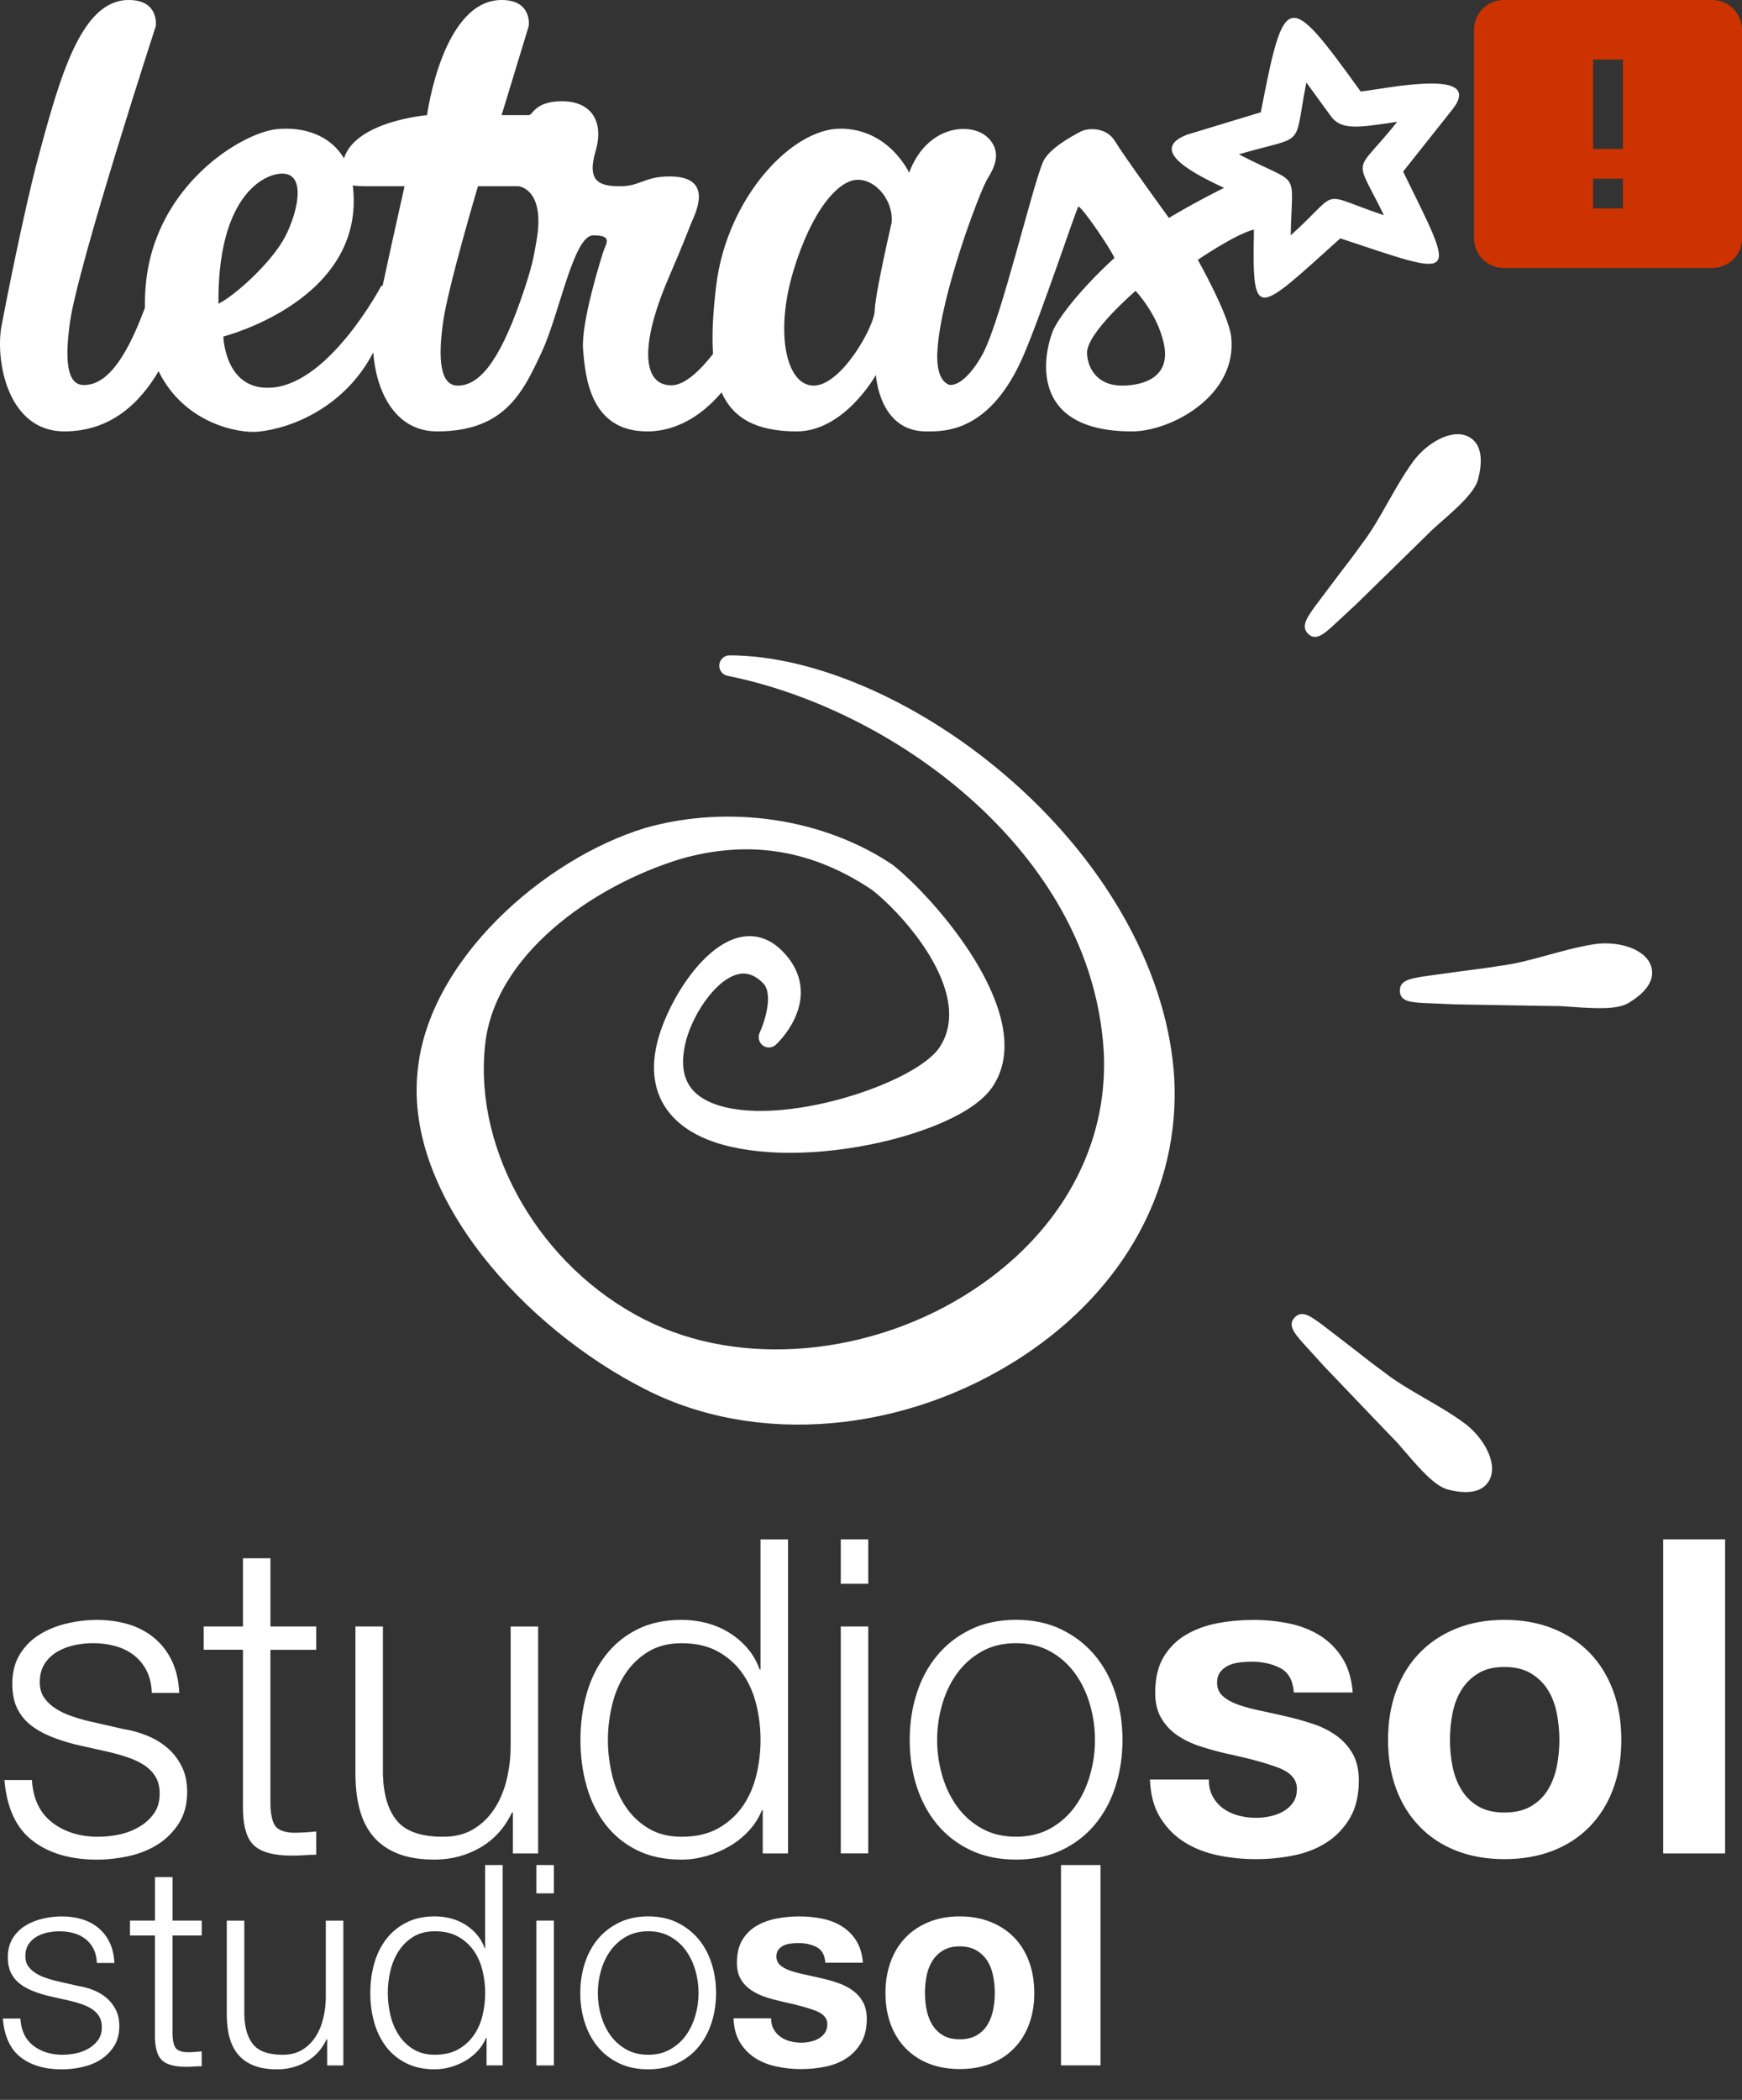
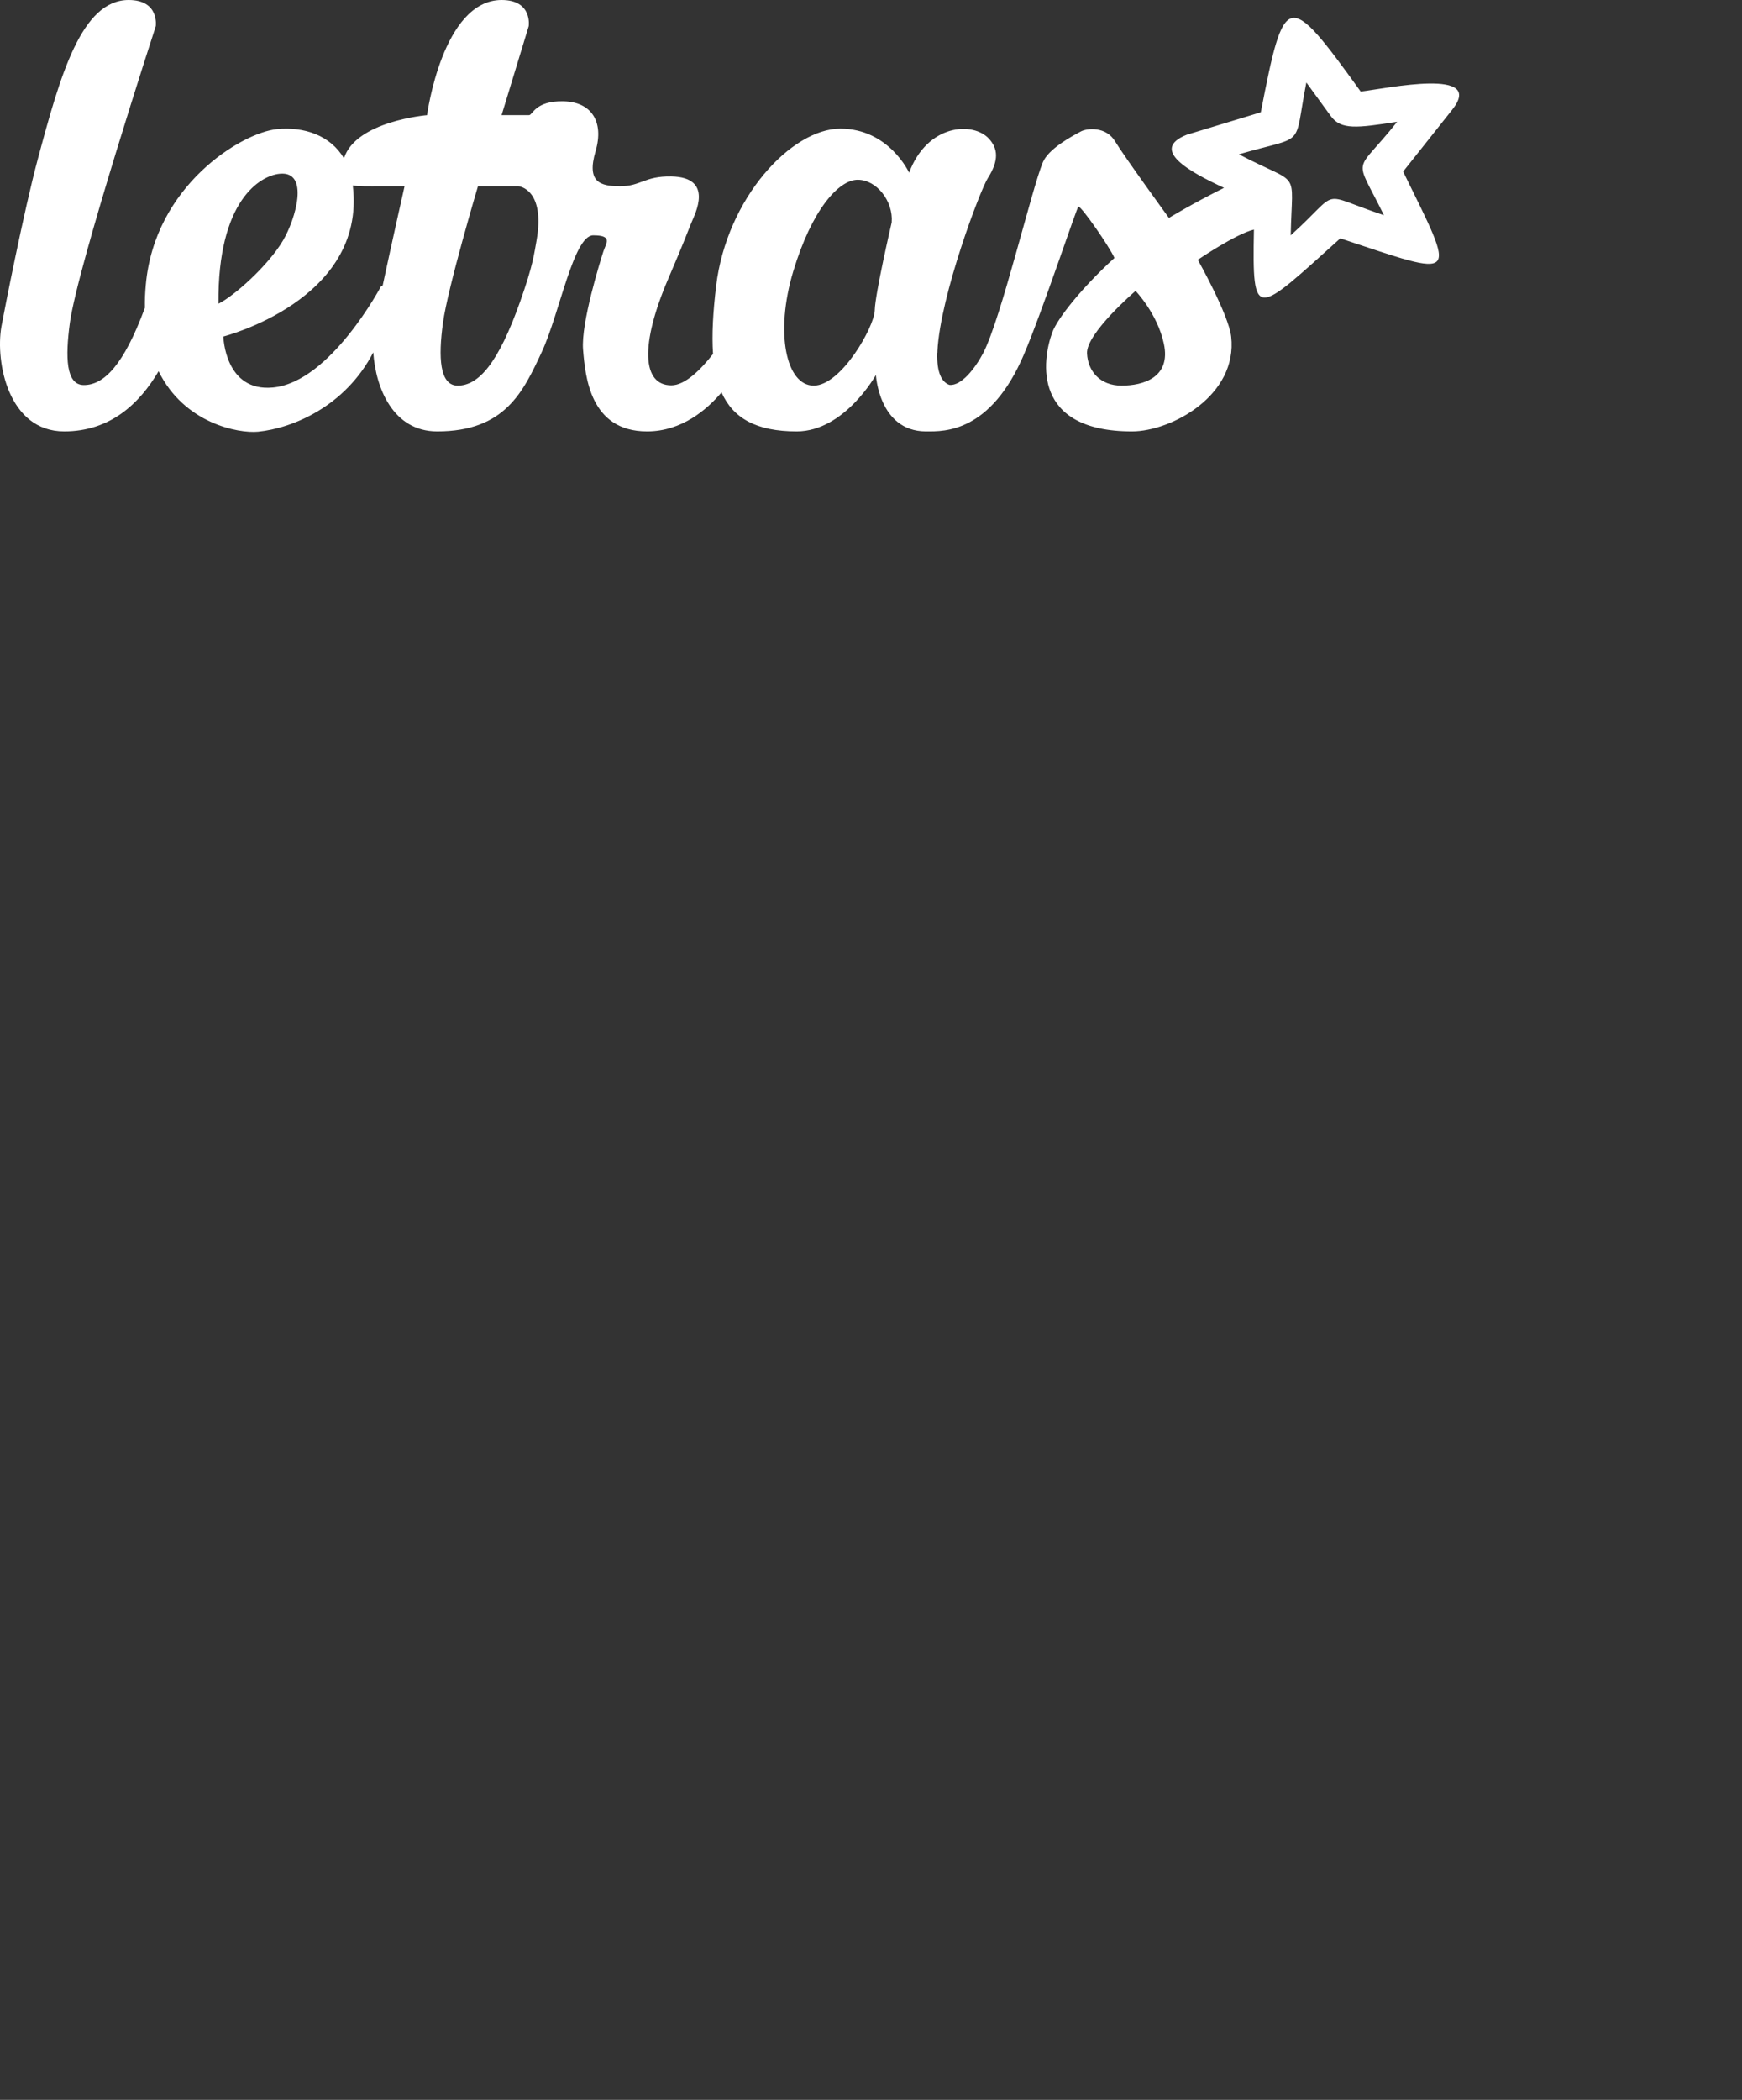
<svg xmlns="http://www.w3.org/2000/svg" width="117" height="141" viewBox="0 0 117 141">
  <rect x="0" y="0" width="117" height="141" fill="#333333" stroke="none" />
  <title>sprite</title>
  <g fill="none" fill-rule="evenodd">
    <path d="M91.39 6.147C86.46-.686 86.27-.638 84.68 7.54l-4.97 1.507c-2.53 1.005.21 2.503 2.5 3.566-2.2 1.102-3.7 2.02-3.7 2.02S75.52 10.525 74.9 9.5c-.61-1.024-1.87-.888-2.28-.685-.68.358-2.2 1.18-2.58 2.087-.74 1.76-2.79 10.458-4 12.797-.56 1.062-1.48 2.222-2.27 2.145-.52-.184-.86-.822-.82-2.146v-.01l.01-.02v-.087c.2-3.78 2.89-10.854 3.39-11.627.77-1.208.66-1.99.08-2.63-1.05-1.17-4.14-1.024-5.37 2.272 0 0-1.35-2.957-4.62-2.957-3.28 0-7.63 4.66-8.34 10.555-.21 1.76-.3 3.277-.21 4.572-.83 1.063-1.88 2.107-2.8 2.107-1.95 0-2.13-2.697-.18-7.22 1.09-2.532 1.32-3.21 1.54-3.73.21-.523 1.55-3.026-1.37-3.075-1.78-.03-2.05.657-3.42.657-1.36 0-2.27-.27-1.66-2.35.59-2.01-.3-3.314-2.15-3.353-1.9-.048-2.08.928-2.31.928h-1.85l1.82-5.973S35.78 0 33.69 0c-3.98 0-5.008 7.732-5.008 7.732s-4.79.397-5.58 2.9c-.91-1.547-2.68-2.136-4.49-1.962-2.39.232-8.24 3.808-8.82 10.467-.05.54-.07 1.044-.06 1.527-1.42 3.857-2.76 5.2-4.11 5.19-1.2-.01-1.24-1.865-.93-4.175.53-3.838 5.77-19.92 5.77-19.92S10.722 0 8.642 0c-3.18 0-4.6 5.084-6.1 10.67-.94 3.5-2.24 10.13-2.45 11.27-.41 2.378.47 7.027 4.22 7.027 3.09 0 5.05-1.856 6.34-4.04 1.72 3.508 5.36 4.185 6.68 4.06 2.28-.224 5.84-1.663 7.74-5.327.16 2.397 1.33 5.307 4.29 5.307 4.56 0 5.78-2.658 7.04-5.365 1.18-2.55 2.12-7.8 3.44-7.8 1.33 0 .87.513.68 1.093-.19.59-1.51 4.794-1.36 6.582.15 1.797.46 5.49 4.3 5.49 2.33 0 4.03-1.47 5-2.62.77 1.73 2.33 2.62 5.048 2.62 3.21 0 5.32-3.79 5.32-3.79s.2 3.76 3.33 3.79h.08c1.17 0 4.28.106 6.53-5.162 1.26-2.947 3.57-9.935 3.66-9.935.22 0 2.1 2.716 2.42 3.45-2.27 2.078-3.82 4.07-4.17 4.987-.7 1.904-1.36 6.66 5.35 6.66 2.63 0 7.11-2.407 6.66-6.37-.18-1.498-2.24-5.152-2.24-5.152s2.55-1.74 3.77-2.03c-.12 6.254.09 5.723 5.8.59 8.07 2.678 7.84 2.91 4.22-4.484l3.29-4.146c2.27-2.85-4.31-1.45-6.14-1.227zM25.702 19.175c-.06.01-.1.03-.1.03s-3.4 6.447-7.26 6.814c-3.25.318-3.34-3.423-3.34-3.423s9.58-2.426 8.7-10.08v-.068c.4.076 1.02.057 1.93.057h1.54s-.84 3.72-1.47 6.668zm10.33-2.995c-.16.87-.22 1.594-1.09 4.05-1.48 4.184-2.81 5.673-4.21 5.663-1.21-.01-1.3-1.904-.98-4.214.31-2.32 2.35-9.173 2.35-9.173h2.73s1.82.164 1.2 3.673zm23.86-1.257s-1.122 4.823-1.14 5.925c-.03 1.092-2.25 5.045-4.1 5.045-1.85 0-2.62-3.537-1.37-7.684 1.248-4.137 3.05-6.138 4.328-6.138 1.28 0 2.39 1.45 2.28 2.85zm15.44 10.97c-1.462 0-2.262-.976-2.322-2.155-.08-1.344 3.26-4.205 3.26-4.205s1.47 1.527 1.9 3.547c.49 2.262-1.37 2.813-2.84 2.813zM92.95 14.45c-4.53-1.508-2.77-1.8-6.26 1.353.09-4.6.74-3.23-3.48-5.442 4.6-1.342 3.64-.28 4.53-4.822l1.64 2.252c.69.947 1.75.802 4.46.387-2.91 3.672-2.93 2.107-.89 6.273zm-74.158-2.784c2.02-.193 1.06 3.064.21 4.494-.99 1.672-3.28 3.72-4.33 4.234-.06-6.93 2.8-8.602 4.12-8.728z" fill="#FFF" />
-     <path d="M101 0h14c1.105 0 2 .895 2 2v14c0 1.105-.895 2-2 2h-14c-1.105 0-2-.895-2-2V2c0-1.105.895-2 2-2zm8 10V4h-2v6h2zm0 4v-2h-2v2h2z" fill="#C30" />
    <g fill="#FFF">
-       <path d="M68.07 52.534c-5.92-5.262-13.23-8.528-19.076-8.528-.353 0-.644.27-.68.623-.003.023-.005.046-.005.07 0 .325.225.613.552.678 5.958 1.204 12.038 4.328 16.673 8.574 3.676 3.364 8.15 8.99 8.6 16.696.016.282.02.566.02.85 0 5.953-3.17 11.43-8.805 15.13-6.798 4.466-15.664 5.254-22.073 1.966C36.35 85.09 31.847 77.39 32.57 70.278c.55-6.088 7.21-10.802 13.17-12.61 4.603-1.303 8.81-.615 12.853 2.1 1.968 1.572 5.157 5.204 5.157 8.356 0 .744-.18 1.46-.59 2.113-1.47 2.482-10.908 5.614-15.317 3.836-1.663-.67-2.264-1.952-1.833-3.916.394-1.86 1.953-4.266 3.447-4.71.638-.193 1.228-.006 1.795.572.733.74.063 2.7-.23 3.33-.137.296-.05.652.21.85.26.196.623.18.866-.04.065-.06 1.632-1.5 1.686-3.418.027-1.052-.388-2.02-1.243-2.883-.89-.9-1.95-1.2-3.075-.865-2.544.758-4.84 4.72-5.373 7.225-.644 2.914.572 5.15 3.42 6.297 2.63 1.063 6.736 1.184 10.978.328 3.232-.653 7.098-2.052 8.263-4.012 2.943-4.713-4.025-12.56-6.76-14.73-.013-.012-.03-.023-.042-.032-4.627-3.117-10.987-4.067-16.603-2.478-6.845 2.078-14.635 8.93-15.305 16.387-.853 8.384 7.237 17.233 15.28 21.3 7.493 3.844 17.465 2.98 25.367-2.21 6.84-4.494 10.55-11.285 10.18-18.628-.403-6.913-4.34-14.168-10.8-19.908m30.303 43.044c-.858-.632-1.78-1.167-2.67-1.68-1-.58-1.944-1.125-2.81-1.81-.01-.004-.018-.01-.024-.015-.56-.404-1.345-1.017-2.102-1.61l-1.946-1.497c-.797-.587-1.368-1.007-1.855-.512-.507.513-.022 1.077.493 1.67l1.503 1.652 3.917 4.097.952.986.53.61c1.082 1.268 2.046 2.33 2.886 2.552 1.836.47 2.547-.12 2.817-.7.535-1.143-.465-2.83-1.692-3.744m-8.875-53.525l1.632-1.517 4.05-3.96.98-.966.6-.54c1.255-1.09 2.312-2.065 2.523-2.914.472-1.86-.117-2.577-.692-2.85-1.125-.54-2.798.47-3.7 1.712-.625.867-1.15 1.798-1.664 2.697-.57 1.014-1.112 1.97-1.785 2.846l-.016.023c-.4.564-1.005 1.358-1.593 2.124l-1.48 1.968c-.575.802-.994 1.382-.503 1.878.505.51 1.062.02 1.65-.5m21.38 22.786c-.42-1.187-2.307-1.67-3.816-1.435-1.046.164-2.07.446-3.058.718-1.116.306-2.167.595-3.254.733-.013 0-.02.004-.028.004-.677.114-1.66.242-2.614.363l-2.424.334c-.966.153-1.667.266-1.667.965 0 .724.737.775 1.52.828l2.22.094 5.635.097 1.357.018.805.05c1.647.122 3.075.19 3.824-.26 1.628-.978 1.713-1.905 1.502-2.51M9.846 112.18c-.216-.423-.504-.772-.865-1.048-.36-.276-.775-.477-1.243-.605-.47-.128-.967-.193-1.494-.193-.41 0-.825.045-1.245.134-.42.088-.805.236-1.157.443-.35.207-.634.478-.848.813-.215.335-.322.748-.322 1.24 0 .414.103.764.307 1.05.205.285.464.526.776.723.312.197.654.36 1.026.487.37.128.71.232 1.024.31l2.46.56c.526.08 1.05.223 1.567.43.518.206.976.477 1.377.812.4.335.727.748.98 1.24.255.493.382 1.074.382 1.743 0 .827-.187 1.53-.557 2.112-.372.58-.845 1.054-1.42 1.418-.577.364-1.227.624-1.95.783-.72.157-1.434.236-2.136.236-1.778 0-3.218-.422-4.32-1.27-1.104-.845-1.734-2.205-1.89-4.075h1.846c.077 1.26.53 2.21 1.36 2.85.83.64 1.86.96 3.09.96.45 0 .914-.048 1.393-.147.477-.098.922-.265 1.332-.502.41-.235.747-.535 1.01-.9.264-.364.395-.812.395-1.344 0-.453-.092-.832-.278-1.138-.185-.304-.434-.56-.746-.767-.314-.206-.67-.378-1.07-.516s-.805-.256-1.216-.355l-2.372-.533c-.606-.156-1.162-.338-1.67-.545-.507-.207-.95-.463-1.332-.77-.38-.303-.68-.678-.894-1.12-.214-.444-.32-.99-.32-1.64 0-.768.17-1.428.51-1.98.342-.55.787-.993 1.334-1.33.546-.333 1.156-.58 1.83-.737.673-.157 1.342-.236 2.007-.236.76 0 1.468.098 2.122.294.654.197 1.23.503 1.727.915.498.413.894.926 1.187 1.536.293.61.458 1.33.498 2.156h-1.845c-.02-.57-.137-1.068-.35-1.492M21.238 109.212v1.566h-3.075v10.278c0 .61.083 1.09.25 1.433.164.344.58.536 1.243.575.527 0 1.055-.03 1.582-.088v1.565c-.274 0-.547.01-.82.03-.274.02-.547.028-.82.028-1.23 0-2.09-.24-2.578-.723-.488-.482-.722-1.373-.703-2.673v-10.426h-2.635v-1.566h2.635v-4.578h1.846v4.578h3.075M34.447 124.453v-2.747h-.06c-.487 1.024-1.196 1.807-2.122 2.35-.93.54-1.96.81-3.09.81-.957 0-1.772-.132-2.446-.398-.674-.266-1.22-.645-1.64-1.137-.42-.49-.73-1.092-.923-1.8-.196-.71-.293-1.517-.293-2.423v-9.895h1.845v9.925c.037 1.378.355 2.42.95 3.13.596.71 1.626 1.064 3.09 1.064.8 0 1.484-.17 2.05-.516.567-.344 1.035-.802 1.406-1.374.37-.57.645-1.225.82-1.964.176-.738.264-1.492.264-2.26v-8.004h1.845v15.24h-1.698M51.228 124.453v-2.895h-.06c-.194.493-.482.946-.863 1.36-.38.413-.815.763-1.303 1.048-.488.286-1.01.506-1.567.665-.557.157-1.108.236-1.655.236-1.153 0-2.152-.21-3.002-.634-.85-.423-1.557-1.005-2.123-1.743-.566-.74-.986-1.596-1.26-2.57-.274-.975-.41-2.004-.41-3.087 0-1.083.136-2.112.41-3.087.274-.975.694-1.832 1.26-2.57.566-.738 1.274-1.324 2.123-1.757.85-.434 1.85-.65 3.002-.65.566 0 1.117.068 1.655.206.537.138 1.04.35 1.508.635.47.286.884.635 1.245 1.05.36.413.64.896.835 1.447h.058v-8.743h1.846v21.09h-1.698zm-10.12-5.272c.186.78.48 1.473.88 2.083.4.61.912 1.108 1.537 1.49.625.385 1.377.578 2.255.578.976 0 1.8-.192 2.475-.576.674-.383 1.22-.88 1.64-1.49.42-.61.722-1.305.908-2.083.185-.777.278-1.56.278-2.347 0-.788-.092-1.57-.277-2.348-.186-.778-.488-1.472-.908-2.083-.42-.61-.966-1.107-1.64-1.49-.674-.385-1.5-.578-2.475-.578-.878 0-1.63.193-2.255.577-.625.385-1.137.882-1.538 1.492-.4.61-.693 1.305-.878 2.083-.187.777-.28 1.56-.28 2.348 0 .787.093 1.57.28 2.348zM56.47 103.364h1.845v2.982H56.47v-2.982zm0 5.848h1.845v15.24H56.47v-15.24zM71.304 109.42c.888.432 1.635 1.013 2.24 1.742.605.728 1.064 1.58 1.377 2.555.313.974.47 2.013.47 3.116 0 1.103-.157 2.14-.47 3.116-.312.974-.77 1.825-1.376 2.554-.605.73-1.352 1.305-2.24 1.728-.89.423-1.91.634-3.06.634-1.153 0-2.173-.21-3.06-.634-.89-.423-1.637-1-2.24-1.728-.607-.73-1.066-1.58-1.378-2.555-.313-.976-.468-2.014-.468-3.117 0-1.103.155-2.142.468-3.116.312-.975.77-1.827 1.377-2.555.604-.73 1.35-1.31 2.24-1.743.888-.434 1.908-.65 3.06-.65 1.152 0 2.172.216 3.06.65zm-5.375 1.476c-.664.374-1.215.867-1.655 1.477-.44.61-.772 1.304-.995 2.082-.226.778-.337 1.57-.337 2.378 0 .807.11 1.6.337 2.377.223.778.555 1.473.995 2.082.44.61.99 1.104 1.654 1.478.663.374 1.435.56 2.313.56.88 0 1.65-.186 2.315-.56.663-.374 1.214-.867 1.654-1.478.44-.61.77-1.304.995-2.082.225-.777.337-1.57.337-2.377 0-.808-.112-1.6-.337-2.378-.224-.778-.556-1.472-.995-2.082-.44-.61-.99-1.103-1.654-1.477-.665-.374-1.436-.562-2.315-.562-.878 0-1.65.188-2.314.562zM81.467 120.658c.185.325.424.59.717.797.293.207.63.36 1.01.458.382.1.777.148 1.187.148.294 0 .602-.034.924-.102.32-.07.614-.178.878-.325.263-.148.484-.344.66-.59.175-.247.263-.557.263-.932 0-.63-.415-1.1-1.245-1.416-.83-.315-1.987-.63-3.47-.946-.606-.137-1.197-.3-1.773-.487-.576-.186-1.088-.432-1.537-.737-.45-.306-.81-.69-1.083-1.153-.274-.462-.41-1.028-.41-1.698 0-.984.19-1.79.57-2.422.38-.63.884-1.126 1.51-1.49.623-.366 1.326-.622 2.108-.77.78-.147 1.58-.22 2.4-.22.82 0 1.616.078 2.388.235.77.158 1.46.424 2.065.798.605.374 1.107.87 1.508 1.492.4.62.64 1.403.718 2.348H86.9c-.058-.808-.362-1.354-.91-1.64-.545-.285-1.19-.428-1.932-.428-.234 0-.488.014-.76.044-.274.03-.523.093-.748.19-.224.1-.415.243-.57.43-.157.187-.235.438-.235.753 0 .374.136.68.41.915.273.236.63.43 1.07.577.438.147.94.28 1.508.398.565.118 1.14.247 1.728.384.605.138 1.196.306 1.772.502.576.196 1.09.457 1.538.782.45.325.81.73 1.084 1.21.273.484.41 1.08.41 1.788 0 1.005-.2 1.846-.6 2.526-.4.678-.924 1.225-1.567 1.64-.645.413-1.382.704-2.212.87-.83.167-1.675.25-2.534.25-.877 0-1.736-.088-2.575-.264-.84-.178-1.587-.473-2.24-.887-.656-.413-1.192-.96-1.612-1.64-.42-.678-.65-1.53-.69-2.554h3.956c0 .454.09.843.277 1.168M93.782 113.51c.37-.995.897-1.84 1.582-2.54.682-.7 1.503-1.24 2.46-1.625.956-.384 2.03-.576 3.22-.576 1.192 0 2.27.19 3.238.575.966.384 1.79.926 2.474 1.625.684.7 1.21 1.545 1.582 2.54.37.994.556 2.102.556 3.323 0 1.22-.185 2.323-.556 3.308-.37.986-.898 1.827-1.582 2.526-.684.7-1.508 1.236-2.474 1.61-.967.374-2.046.56-3.237.56-1.19 0-2.265-.186-3.22-.56-.958-.374-1.78-.91-2.46-1.61-.686-.7-1.213-1.54-1.583-2.525-.37-.984-.556-2.086-.556-3.307 0-1.22.185-2.33.556-3.323zm3.778 5.11c.117.58.317 1.103.6 1.565.283.463.66.832 1.128 1.107.47.277 1.054.414 1.757.414.703 0 1.293-.137 1.772-.414.478-.275.86-.644 1.142-1.107.282-.462.483-.984.6-1.565.117-.58.176-1.177.176-1.787 0-.61-.06-1.21-.176-1.802-.117-.59-.318-1.112-.6-1.564-.284-.453-.665-.823-1.143-1.11-.48-.284-1.07-.426-1.772-.426-.703 0-1.288.142-1.757.427-.47.286-.845.656-1.127 1.11-.283.45-.483.973-.6 1.564-.117.592-.176 1.192-.176 1.803 0 .61.06 1.206.176 1.787zM111.706 103.364h4.16v21.09h-4.16" />
-     </g>
+       </g>
    <g fill="#FFF">
-       <path d="M6.28 130.856c-.137-.27-.32-.492-.55-.668-.23-.176-.495-.305-.794-.387-.3-.08-.617-.12-.953-.12-.262 0-.527.027-.794.084-.27.056-.515.15-.74.282-.224.132-.405.305-.542.52-.137.213-.205.476-.205.79 0 .264.066.487.196.67.13.18.295.335.494.46.2.126.417.23.655.31.235.083.453.15.652.2l1.57.357c.336.05.67.142 1 .274.33.13.622.304.877.518.254.213.463.477.625.79.162.315.243.686.243 1.113 0 .527-.118.977-.355 1.347s-.54.672-.906.905c-.368.232-.782.398-1.243.5-.46.1-.915.15-1.363.15-1.133 0-2.052-.27-2.755-.81C.69 137.6.29 136.73.19 135.54h1.177c.05.803.34 1.41.868 1.817.53.41 1.187.613 1.97.613.288 0 .584-.032.89-.094.304-.063.587-.17.85-.32.26-.15.476-.343.644-.575.167-.232.25-.518.25-.857 0-.29-.058-.53-.177-.726-.118-.194-.277-.357-.476-.49-.2-.13-.427-.24-.682-.33-.255-.087-.513-.162-.775-.225l-1.514-.34c-.386-.1-.74-.216-1.065-.348-.323-.132-.605-.295-.85-.49-.242-.194-.432-.433-.57-.716-.136-.282-.204-.63-.204-1.045 0-.49.11-.91.327-1.263.218-.352.5-.634.85-.848.35-.213.738-.37 1.168-.47.43-.1.857-.152 1.28-.152.486 0 .938.063 1.355.19.417.124.785.32 1.102.582.318.264.57.59.757.98.187.39.293.85.318 1.376H6.505c-.013-.364-.088-.68-.224-.952M13.548 128.963v1h-1.962v6.555c0 .39.053.695.16.915.105.22.37.342.793.367.336 0 .672-.02 1.008-.056v.998c-.174 0-.35.006-.523.02-.174.012-.35.018-.523.018-.785 0-1.333-.153-1.644-.462-.312-.307-.46-.876-.45-1.705v-6.65H8.73v-1h1.68v-2.92h1.178v2.92h1.962M21.975 138.686v-1.753h-.038c-.31.654-.763 1.153-1.354 1.498-.593.347-1.25.52-1.972.52-.61 0-1.13-.085-1.56-.255-.428-.17-.777-.41-1.045-.725-.268-.314-.464-.697-.588-1.15-.125-.452-.187-.967-.187-1.545v-6.312h1.177v6.33c.024.88.227 1.546.607 1.998.38.454 1.037.68 1.97.68.512 0 .947-.11 1.31-.33.36-.22.66-.512.896-.877.236-.363.41-.78.523-1.253.112-.47.168-.95.168-1.44v-5.107h1.178v9.723h-1.083M32.68 138.686v-1.847h-.038c-.124.313-.308.602-.55.866-.244.264-.52.487-.832.67-.312.18-.645.322-1 .423-.355.1-.707.15-1.055.15-.736 0-1.374-.135-1.915-.406-.542-.27-.994-.64-1.355-1.11-.36-.472-.63-1.02-.803-1.64-.175-.622-.262-1.28-.262-1.97s.087-1.347.262-1.97c.174-.62.442-1.167.803-1.638.36-.47.813-.845 1.355-1.12.54-.278 1.18-.416 1.915-.416.36 0 .712.044 1.055.132.343.088.663.223.962.405.3.182.564.405.794.67.23.263.408.57.533.923h.036v-5.578h1.177v13.454H32.68zm-6.455-3.364c.118.497.305.94.56 1.328.255.39.582.707.98.952.4.245.88.368 1.44.368.622 0 1.15-.123 1.578-.368.43-.245.78-.562 1.047-.952.267-.39.46-.83.58-1.328.117-.496.176-.995.176-1.498 0-.502-.06-1-.177-1.498-.12-.496-.313-.94-.58-1.328-.268-.39-.617-.707-1.047-.952-.43-.245-.956-.367-1.578-.367-.56 0-1.04.12-1.44.366-.398.245-.725.563-.98.952-.255.39-.442.832-.56 1.328-.12.497-.178.996-.178 1.498 0 .503.06 1.002.178 1.498zM36.024 125.232H37.2v1.903h-1.176v-1.903zm0 3.73H37.2v9.724h-1.176v-9.723zM45.487 129.095c.567.276 1.043.647 1.43 1.112.385.464.678 1.008.877 1.63.2.62.3 1.284.3 1.987 0 .704-.1 1.366-.3 1.988-.2.622-.492 1.165-.878 1.63-.386.465-.862.832-1.43 1.102-.566.27-1.217.405-1.952.405-.734 0-1.385-.135-1.952-.406-.567-.27-1.043-.637-1.43-1.102-.385-.465-.678-1.008-.877-1.63-.2-.622-.3-1.284-.3-1.988 0-.703.1-1.366.3-1.988.2-.62.492-1.165.878-1.63.386-.464.862-.835 1.43-1.11.566-.278 1.217-.416 1.95-.416.736 0 1.387.138 1.954.415zm-3.43.942c-.422.24-.774.553-1.054.942-.28.39-.492.83-.635 1.328-.144.496-.215 1-.215 1.516 0 .515.07 1.02.215 1.517.143.497.355.94.635 1.33.28.39.632.703 1.055.942.424.238.916.358 1.476.358.56 0 1.053-.12 1.477-.358.424-.24.776-.553 1.056-.943.28-.39.492-.833.635-1.33.145-.495.216-1 .216-1.516 0-.515-.07-1.02-.215-1.516-.142-.497-.354-.94-.634-1.33-.28-.388-.632-.702-1.055-.94-.423-.24-.915-.36-1.476-.36-.56 0-1.052.12-1.476.36zM51.97 136.265c.118.207.27.376.458.508.187.132.402.23.645.292.243.063.494.095.756.095.186 0 .382-.022.588-.066.205-.044.392-.113.56-.208.168-.094.31-.22.42-.377.113-.158.17-.355.17-.594 0-.402-.266-.704-.795-.905-.53-.2-1.268-.4-2.214-.602-.388-.087-.764-.19-1.132-.31-.367-.12-.694-.277-.98-.47-.287-.196-.518-.44-.692-.737-.174-.294-.26-.655-.26-1.082 0-.628.12-1.142.363-1.545.242-.402.562-.72.96-.95.4-.234.848-.397 1.347-.49.497-.096 1.01-.143 1.53-.143.525 0 1.032.05 1.524.15.493.102.932.27 1.32.51.384.238.705.556.96.95.256.397.408.896.46 1.5h-2.524c-.037-.516-.23-.864-.58-1.047-.348-.182-.76-.273-1.232-.273-.15 0-.312.01-.486.03-.175.017-.333.058-.477.12-.142.064-.263.155-.363.274-.1.12-.15.28-.15.48 0 .24.088.434.262.584.173.15.4.274.68.368.28.095.602.18.964.255.36.076.728.158 1.102.246.386.088.762.195 1.13.32.367.126.694.292.98.5.287.207.518.464.693.772.172.308.26.688.26 1.14 0 .64-.128 1.178-.383 1.61-.256.434-.59.783-1 1.047-.41.264-.88.45-1.41.556-.53.107-1.07.16-1.617.16-.56 0-1.108-.056-1.643-.17-.536-.112-1.013-.3-1.43-.564-.417-.264-.76-.612-1.027-1.046-.268-.433-.415-.977-.44-1.63h2.523c0 .29.06.537.177.745M59.826 131.705c.237-.635.573-1.175 1.01-1.62.435-.447.958-.792 1.57-1.037.61-.245 1.294-.368 2.054-.368.76 0 1.448.123 2.064.368.617.245 1.143.59 1.58 1.036.435.446.772.986 1.008 1.62.237.635.355 1.342.355 2.12 0 .78-.118 1.483-.355 2.11-.236.63-.573 1.166-1.01 1.61-.435.448-.96.79-1.578 1.03-.616.237-1.305.356-2.064.356-.76 0-1.445-.12-2.055-.357-.61-.24-1.134-.58-1.57-1.028-.436-.445-.772-.982-1.01-1.61-.235-.628-.354-1.332-.354-2.11 0-.78.12-1.486.356-2.12zm2.41 3.26c.075.37.203.703.384.998.18.295.42.53.72.706.298.176.67.263 1.12.263.448 0 .825-.087 1.13-.264.305-.176.548-.412.73-.707.18-.295.307-.628.382-1 .075-.37.112-.75.112-1.14 0-.388-.037-.77-.112-1.148-.075-.377-.203-.71-.383-1-.182-.288-.425-.523-.73-.706-.305-.182-.682-.274-1.13-.274-.45 0-.822.092-1.12.273-.3.182-.54.417-.72.706-.18.29-.31.622-.383 1-.075.376-.112.76-.112 1.148 0 .39.037.77.112 1.14zM71.26 125.232h2.654v13.453H71.26" />
-     </g>
+       </g>
  </g>
</svg>